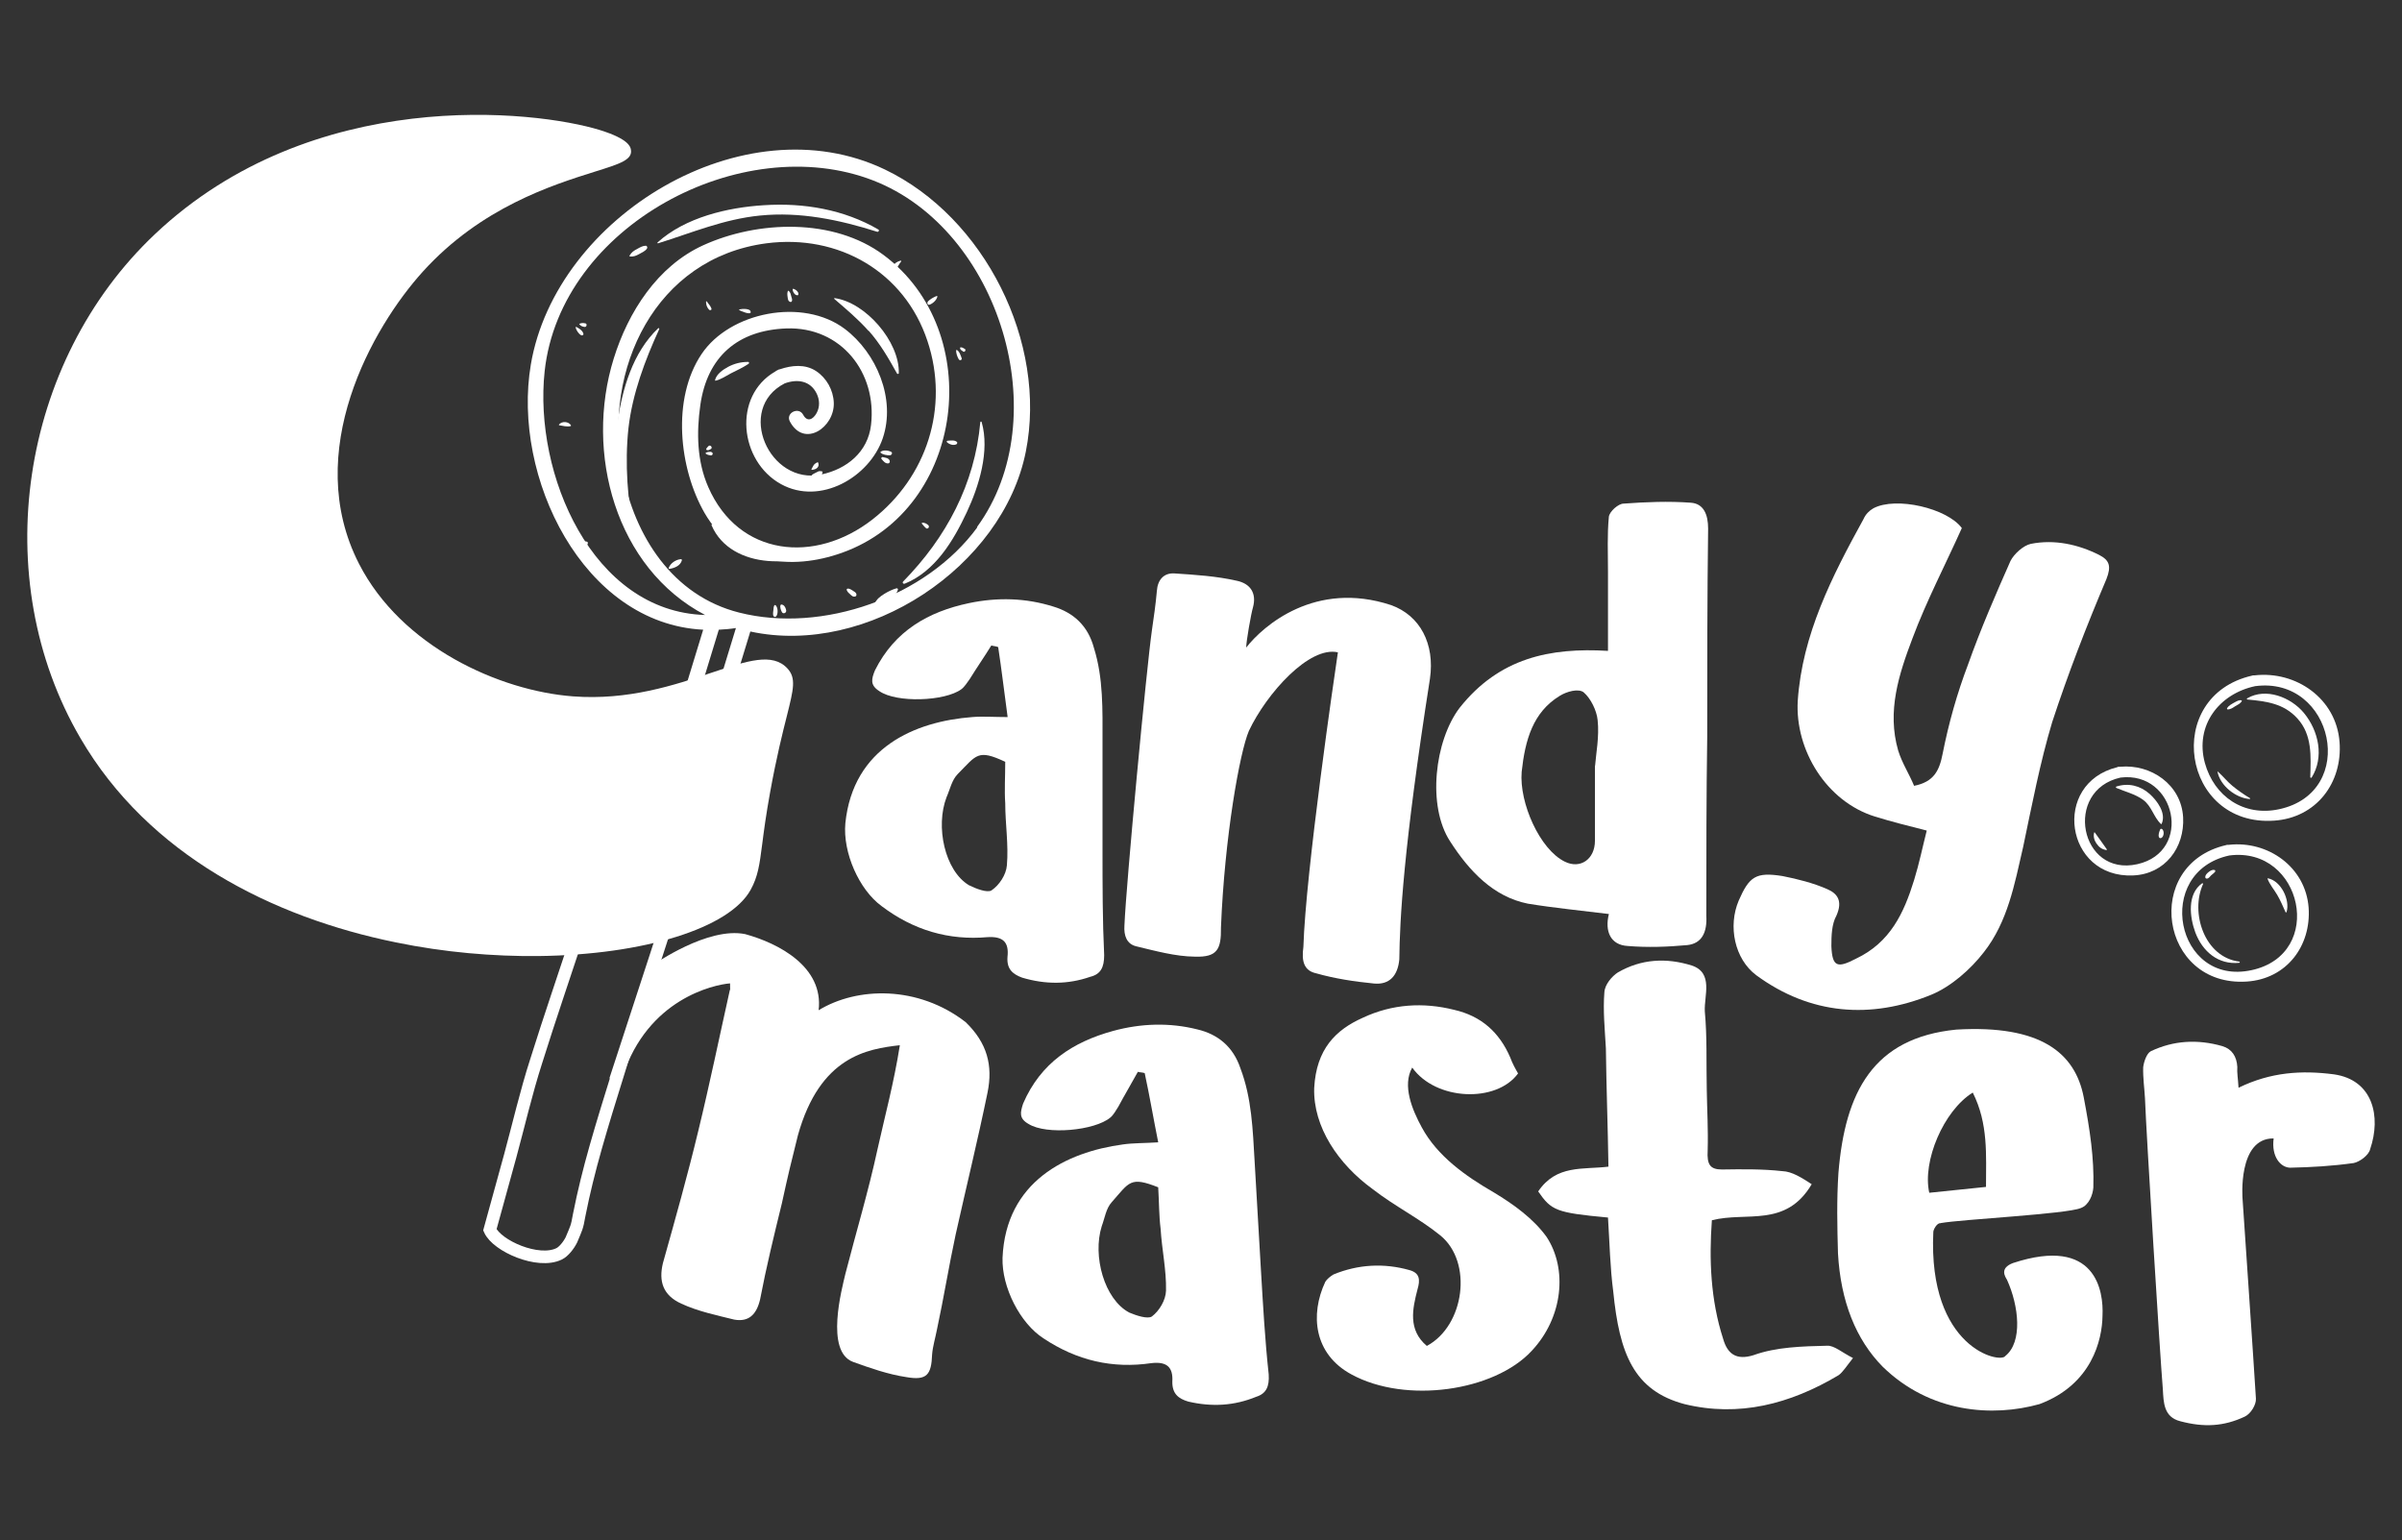
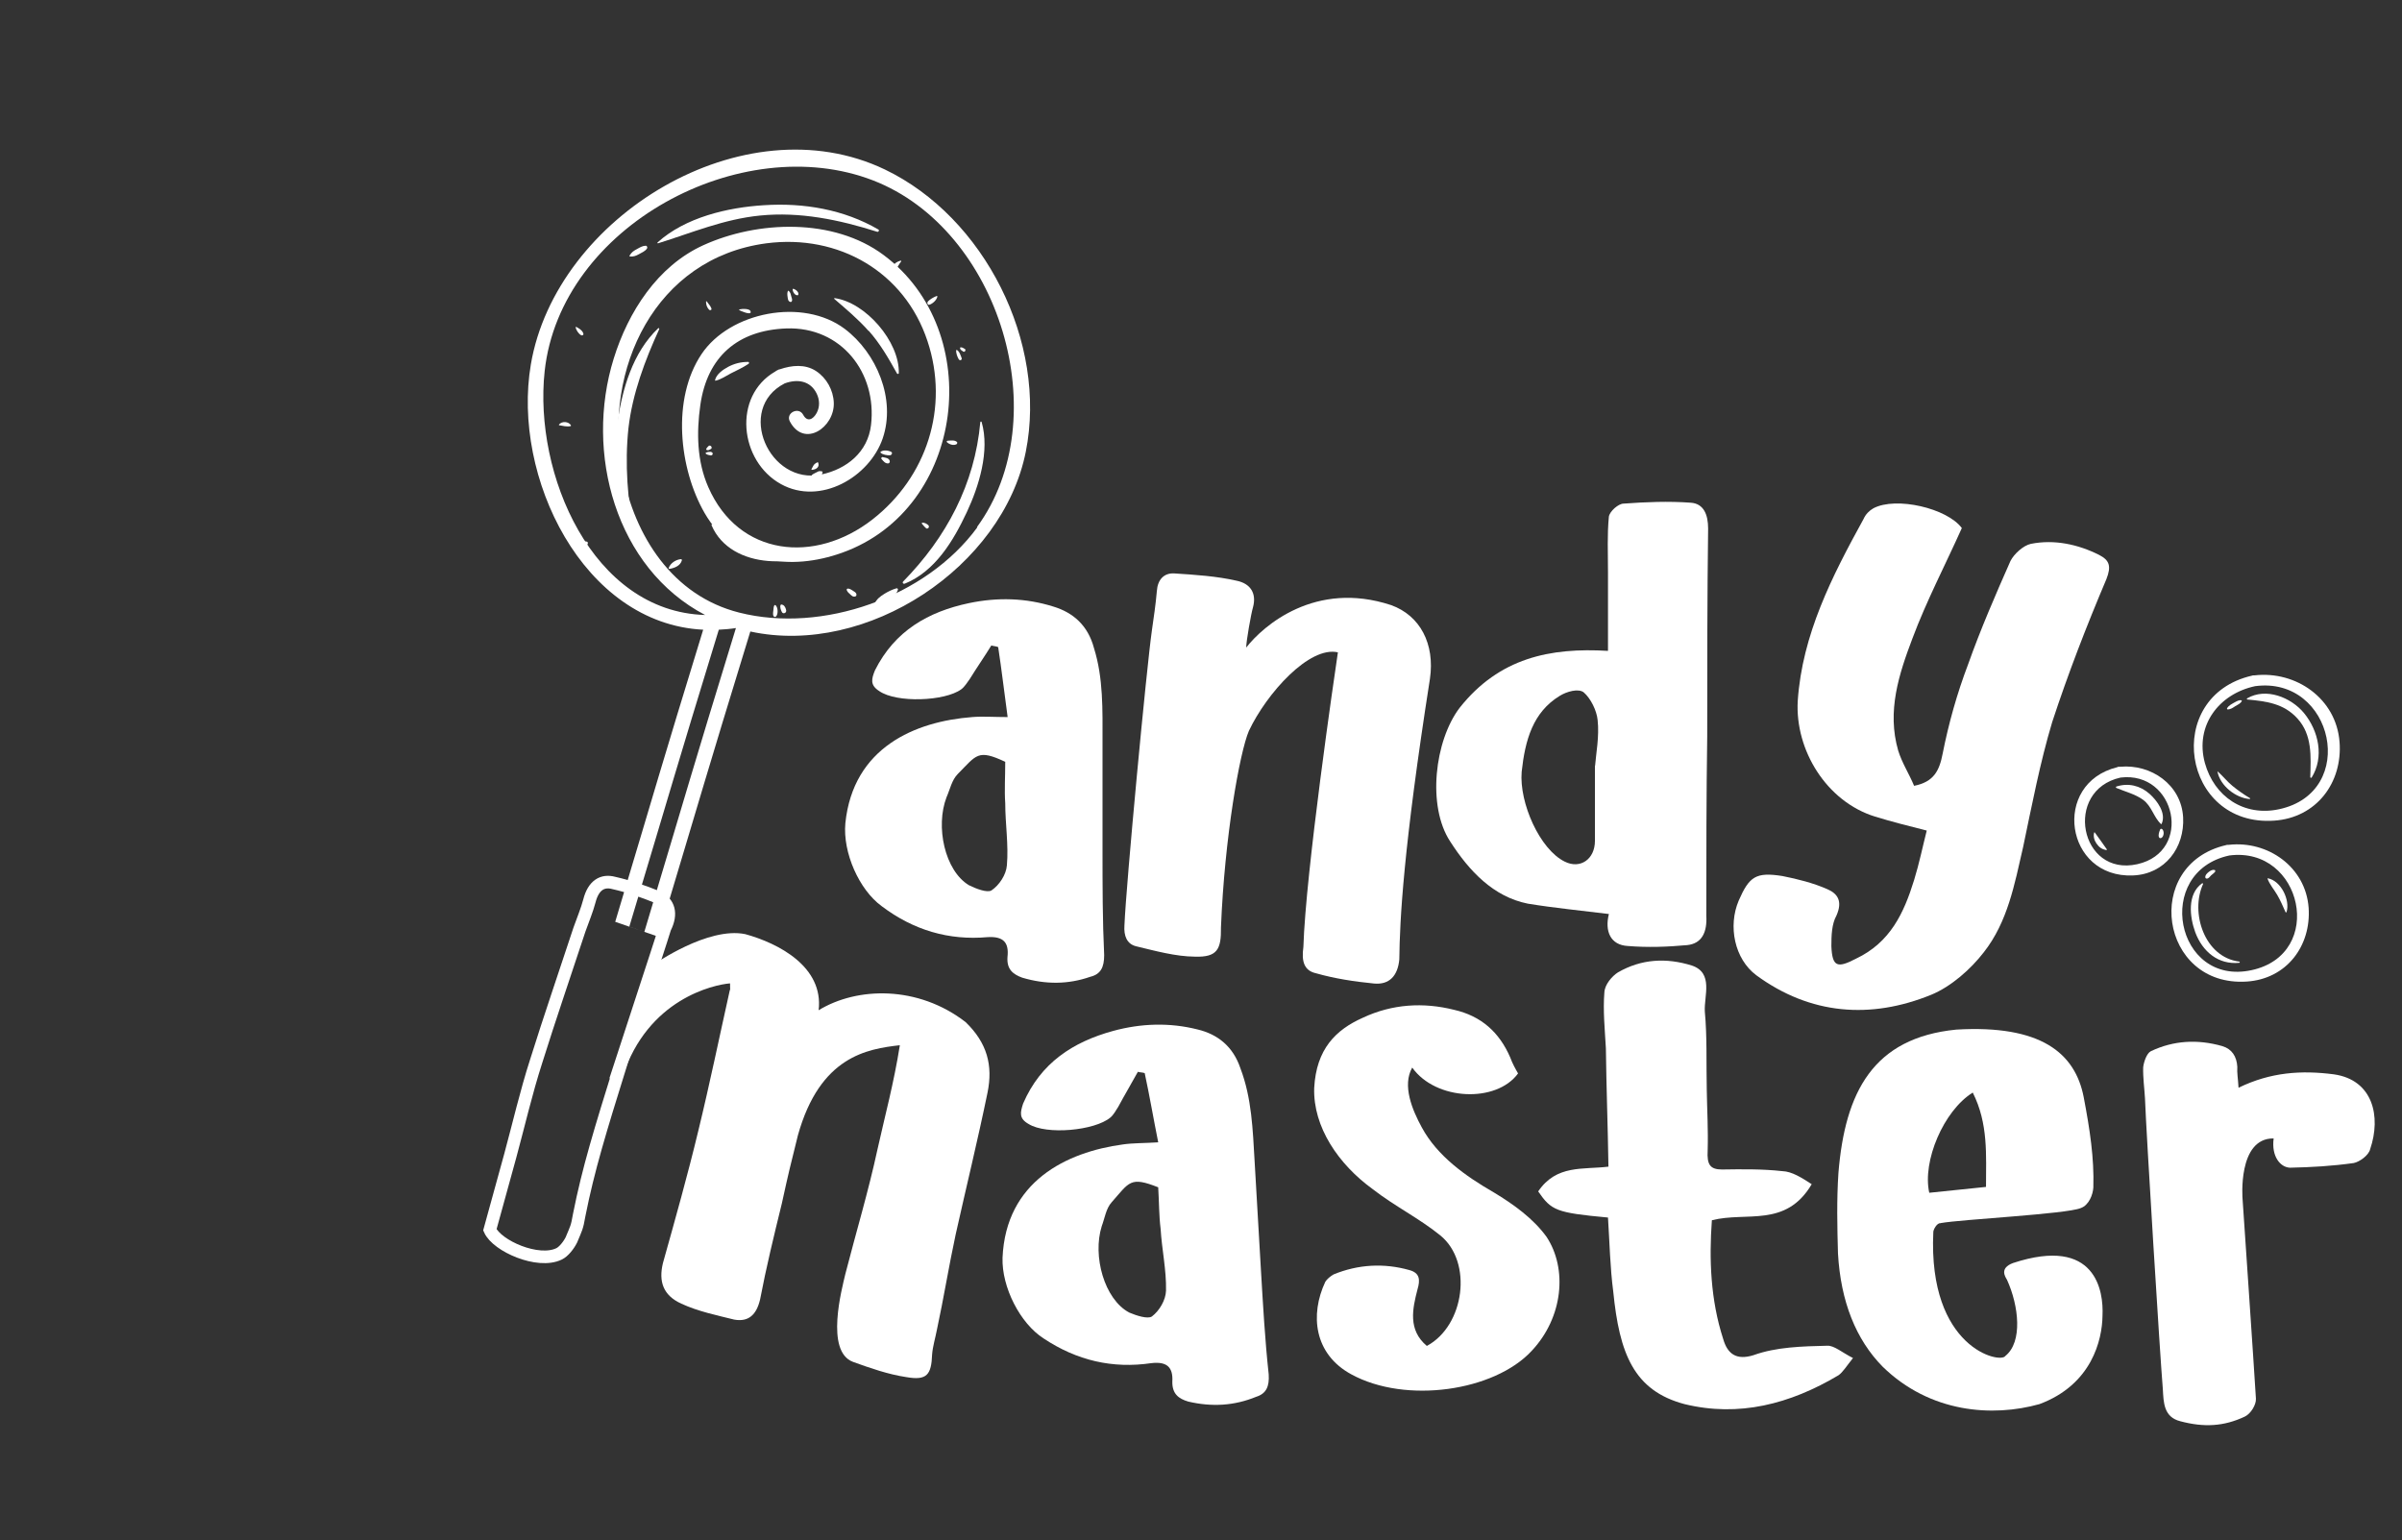
<svg xmlns="http://www.w3.org/2000/svg" id="Layer_1" data-name="Layer 1" viewBox="0 0 160 102.59">
  <rect x="0" y="0" width="160" height="102.59" fill="#333333" stroke="none" />
  <defs>
    <style>
      .cls-1 {
        fill: #fff;
      }

      .cls-2 {
        fill: none;
        stroke: #fff;
        stroke-miterlimit: 10;
        stroke-width: .84px;
      }
    </style>
  </defs>
  <g>
    <path class="cls-1" d="m66.04,42.99c-.46.75-.98,1.49-1.44,2.24-.17.23-.34.52-.57.69-1.09.8-4.31.92-5.46.12-.63-.4-.52-.81-.29-1.38,1.32-2.64,3.56-3.91,6.26-4.48,1.9-.4,3.79-.35,5.63.23,1.32.4,2.3,1.26,2.7,2.76.63,2.01.57,4.14.57,6.21v7.24c0,2.35,0,4.71.11,7.01,0,.81-.23,1.27-.92,1.44-1.49.52-2.99.52-4.54.06-.63-.23-1.04-.57-.98-1.38.11-.98-.29-1.38-1.32-1.32-2.59.23-4.94-.46-7.07-2.07-1.49-1.09-2.59-3.56-2.41-5.52.52-5.06,4.66-6.78,8.45-7.07.69-.06,1.44,0,2.36,0-.23-1.67-.4-3.16-.63-4.66-.12-.06-.29-.06-.46-.11Zm.92,7.76c-1.84-.86-1.9-.46-3.16.81-.4.4-.52,1.03-.75,1.55-.75,1.95-.12,4.89,1.49,5.86.46.23,1.21.52,1.5.35.52-.35.98-1.04,1.03-1.67.12-1.38-.11-2.76-.11-4.14-.06-.86,0-1.78,0-2.76Z" />
    <path class="cls-1" d="m89.13,43.46c-1.91-.45-4.76,2.73-5.94,5.23-.61,1.42-1.62,7.08-1.86,13.09.02,1.46-.24,2-1.74,1.95-1.28-.01-2.62-.38-3.91-.69-.62-.15-.83-.7-.78-1.39.11-2.72,1.47-17.15,1.83-19.66.12-.85.25-1.7.33-2.62.05-.75.47-1.21,1.16-1.17,1.38.09,2.82.18,4.17.49.9.19,1.33.83,1.07,1.78-.12.39-.45,2.26-.45,2.67,1.14-1.46,4.61-4.49,9.65-2.83,1.93.69,2.93,2.58,2.59,4.91-1.78,11.36-2.01,16.09-2.04,18.69-.1,1.09-.66,1.71-1.69,1.61-1.32-.13-2.62-.33-3.85-.68-.79-.17-.99-.78-.85-1.75.15-4.97,2.07-18.11,2.3-19.64Z" />
    <path class="cls-1" d="m107.11,43.38v-5.29c0-1.27-.06-2.47.06-3.68.06-.35.63-.86.98-.86,1.5-.11,2.99-.17,4.48-.06.86.06,1.15.8,1.15,1.72-.06,4.6-.06,9.25-.06,13.85-.06,3.96-.06,7.99-.06,11.95.06,1.09-.29,1.84-1.26,1.95-1.32.12-2.64.17-3.97.06-1.15-.06-1.55-.98-1.26-2.13-1.84-.23-3.62-.4-5.4-.69-2.3-.46-3.91-2.18-5.17-4.14-1.55-2.35-1.04-6.72.63-8.91,2.64-3.33,6.03-4.02,9.88-3.79Zm-.86,7.64c.06-.8.29-1.95.17-3.05-.06-.63-.46-1.44-.92-1.84-.35-.29-1.15-.06-1.61.23-1.78,1.09-2.3,2.93-2.53,5.06-.17,2.07,1.21,5.17,2.87,5.98,1.04.52,2.01-.17,2.01-1.38v-5Z" />
  </g>
  <g>
    <path class="cls-1" d="m75.79,71.41c-.42.77-.89,1.55-1.3,2.32-.16.24-.31.54-.53.72-1.04.87-4.25,1.17-5.44.43-.66-.37-.56-.77-.37-1.36,1.17-2.72,3.33-4.11,5.99-4.84,1.87-.51,3.77-.57,5.63-.1,1.34.32,2.37,1.13,2.86,2.6.75,1.97.82,4.1.94,6.16.14,2.41.28,4.82.42,7.23.14,2.35.27,4.7.52,6.99.05.8-.16,1.28-.83,1.49-1.46.6-2.95.69-4.53.32-.64-.19-1.07-.51-1.06-1.32.06-.98-.37-1.36-1.4-1.24-2.57.38-4.96-.17-7.18-1.65-1.56-1-2.79-3.41-2.73-5.37.22-5.08,4.25-7.04,8.02-7.55.69-.1,1.43-.08,2.35-.14-.33-1.65-.58-3.13-.9-4.61-.12-.05-.29-.04-.47-.09Zm1.37,7.69c-1.89-.75-1.92-.35-3.11.99-.38.42-.46,1.06-.66,1.59-.63,1.99.17,4.88,1.83,5.76.47.2,1.23.45,1.51.26.5-.38.92-1.09.94-1.72.03-1.38-.28-2.75-.36-4.12-.11-.86-.1-1.78-.16-2.75Z" />
    <path class="cls-1" d="m95.05,89.66c2.51-1.35,3.07-5.59.89-7.36-1.39-1.13-3.05-1.95-4.5-3.08-2.28-1.65-3.98-4.14-3.9-6.74.14-2.6,1.44-3.88,3.24-4.68,1.96-.92,4.03-1.04,6.07-.53,1.81.41,3.02,1.49,3.75,3.18.14.39.33.73.52,1.06-1.44,1.98-5.48,1.82-7.05-.39-.68,1.19,0,2.82.64,3.99,1.03,1.9,2.89,3.23,4.8,4.33,1.31.79,2.63,1.74,3.51,2.96,1.39,2.11,1.12,5.35-1,7.6-2.49,2.68-8.37,3.54-12,1.56-2.5-1.35-2.77-3.98-1.74-6.17.11-.18.33-.36.55-.49,1.63-.67,3.35-.77,5.05-.29.7.19.73.65.54,1.29-.33,1.28-.65,2.69.62,3.76Z" />
    <path class="cls-1" d="m107.11,81.11c-3.47-.32-3.77-.47-4.65-1.74,1.22-1.8,2.97-1.44,4.68-1.65-.04-2.7-.14-5.29-.17-7.88-.07-1.26-.2-2.52-.1-3.74.03-.52.51-1.07.9-1.32,1.56-.9,3.22-.99,4.92-.46,1.47.49.81,2.03.87,3.06.16,1.72.09,3.45.13,5.23.02,1.32.1,2.64.06,4.03-.06.98.19,1.26.94,1.27,1.32-.02,2.7-.04,4.04.11.63.02,1.29.44,1.95.87-1.73,2.92-4.33,1.81-6.65,2.4-.19,2.6-.09,5.3.75,7.9.29,1.02.89,1.44,2.02,1.09,1.52-.55,3.25-.59,4.91-.63.46-.03,1,.46,1.72.82-.43.54-.69.96-.97,1.15-3.23,1.92-6.63,2.8-10.25,1.92-3.39-.9-4.34-3.38-4.75-7.5-.21-1.6-.24-3.21-.35-4.93Z" />
    <path class="cls-1" d="m129.26,81.49c-.23-.04-.49.43-.48.6-.36,7.73,4.48,8.78,4.8,8.24,1.16-.93.9-3.33.11-5.07-.13-.22-.51-.78.4-1.12,5.54-1.82,6.04,1.89,5.96,3.51-.02,1.61-.71,4.59-4.2,5.89-3.11.87-7.28.6-10.45-2.5-1.77-1.8-2.79-4.33-2.97-7.54-.05-1.78-.09-3.56.03-5.36.44-5.38,2.3-9,7.85-9.55,5.62-.33,7.92,1.55,8.49,4.51.41,2.16.7,4.05.64,6.01-.03.46-.28,1.17-.84,1.37-.96.4-7.96.75-9.33,1Zm2.14-8.7c-1.94,1.21-3.36,4.57-2.89,6.67,1.2-.13,2.46-.26,3.78-.39,0-2.13.16-4.21-.88-6.28Z" />
    <path class="cls-1" d="m149.12,72.46c2.13-1.04,4.19-1.17,6.34-.89,2.61.37,3.16,2.81,2.42,4.98-.09.41-.7.85-1.1.93-1.43.2-2.8.28-4.24.31-.63-.02-1.25-.73-1.09-1.95-2.42-.03-2.07,4.04-2.07,4.04,0,0,.79,11.58.89,13.3.02.4-.34,1-.74,1.19-1.4.66-2.72.73-4.3.31-1.11-.28-1.11-1.26-1.16-2.12-.2-2.41-1.11-17.15-1.19-19.39-.04-.69-.14-1.37-.12-2.07.04-.35.23-.93.51-1.07,1.51-.72,3.12-.81,4.76-.34.64.19.96.69,1,1.38-.03.4.05.8.08,1.38Z" />
  </g>
  <path class="cls-1" d="m128.34,55.33c-1.22-.31-2.34-.59-3.44-.93-3.24-1-5.34-4.44-5.15-7.71.3-4.43,2.29-8.31,4.38-12.11.14-.32.38-.56.66-.72,1.51-.8,4.92,0,5.89,1.32-1.1,2.45-2.36,4.86-3.29,7.35-.9,2.38-1.71,4.84-.95,7.47.26.84.73,1.55,1.06,2.35,1.31-.26,1.68-1,1.9-2.13.4-2.03.96-4.02,1.7-5.97.83-2.34,1.83-4.64,2.82-6.88.24-.47.85-1.03,1.36-1.14,1.56-.31,3.14.03,4.55.74.68.35.82.74.48,1.61-1.34,3.16-2.55,6.29-3.61,9.52-.81,2.7-1.35,5.53-1.94,8.34-.57,2.47-1.02,4.96-2.61,6.99-.88,1.14-2.18,2.29-3.51,2.84-4.03,1.64-8.05,1.34-11.65-1.3-1.45-1.08-1.9-3.27-1.17-4.98.7-1.6,1.14-1.91,2.91-1.63,1.02.2,2.07.47,2.98.87.7.3,1.04.8.62,1.76-.32.57-.34,1.34-.34,2.05.06,1.38.4,1.47,1.63.83,2.29-1.08,3.2-3.04,3.88-5.24.34-1.1.57-2.23.84-3.29Z" />
  <g>
    <path class="cls-1" d="m43.85,62.4c3.11-10.35,2.96-10,6.13-20.33,7.79,1.69,16.82-4.31,18.35-11.98,1.45-7.27-2.75-15.62-9.39-18.8-9.4-4.5-21.91,3.13-23.58,12.99-1.27,7.48,3.47,17.27,11.48,17.67-3.08,10.04-2.84,9.4-5.86,19.46m.94.32c3.06-10.17,2.85-9.63,5.96-19.78.38-.02.76-.05,1.14-.11-3.16,10.3-3,9.92-6.1,20.24m22.18-26.95c-3.41,4.66-10.33,7.08-15.86,5.68-4.44-1.12-6.97-5.1-7.78-9.35-1.32-6.88,2.2-14.27,9.58-15.25,4.81-.63,9.21,1.89,10.74,6.51,1.47,4.42-.05,9.07-3.67,11.89-3.83,2.98-8.91,2.46-10.93-2.16-.76-1.73-.79-3.64-.53-5.47.46-3.22,2.49-4.98,5.73-5.1,3.64-.13,6.05,2.94,5.64,6.43-.21,1.81-1.62,2.94-3.31,3.3-3.47.74-5.73-4.38-2.44-6.07.85-.31,1.71-.18,2.13.68.2.41.22.88,0,1.29-.24.44-.63.63-.9.12-.3-.56-1.18-.12-.89.44.95,1.8,2.99.4,2.93-1.24-.03-.84-.48-1.65-1.18-2.11-.73-.48-1.62-.39-2.41-.12-.05,0-.09.02-.14.05-.07.03-.12.06-.17.1-2.85,1.64-2.39,5.97.38,7.5,2.62,1.45,5.9-.47,6.78-3.05.89-2.62-.41-5.69-2.53-7.29-2.79-2.1-7.66-1.13-9.54,1.68-2,2.98-1.5,7.62.2,10.58,1.96,3.4,5.74,3.88,9.17,2.65,8.21-2.94,9.6-14.74,2.76-19.83-3.34-2.49-8.4-2.3-12.02-.65-3.05,1.39-5,4.45-5.96,7.55-1.95,6.27.12,13.95,6.09,17.08-7.53-.22-11.43-9.42-10.69-16.24,1.05-9.68,13.12-16.1,21.88-12.71,8.44,3.27,12.24,15.82,6.92,23.09Z" />
    <path class="cls-1" d="m50.89,13.67c-2.43.15-5.24.81-7.09,2.48-.02.02,0,.07.03.06,2.28-.71,4.38-1.61,6.79-1.85,2.66-.27,5.29.28,7.81,1.08.09.03.16-.1.08-.15-2.3-1.34-4.98-1.79-7.61-1.62Z" />
    <path class="cls-1" d="m55.56,36.07c-1.25.44-2.62.68-3.94.64-1.64-.05-2.91-.77-4.14-1.78-.05-.04-.1.02-.08.07,1.31,3.02,5.97,2.91,8.24,1.18.07-.05,0-.14-.08-.11Z" />
    <path class="cls-1" d="m60.25,38.89c2.04-.82,3.26-2.87,4.15-4.77.81-1.73,1.54-4.08.99-6-.01-.05-.08-.05-.09,0-.37,4.13-2.26,7.68-5.14,10.62-.07.07,0,.18.1.14Z" />
    <path class="cls-1" d="m43.92,21.91s-.04-.08-.07-.05c-1.72,1.64-2.39,4.04-2.73,6.32-.37,2.49-.1,5.27,1.03,7.53.03.06.13.03.12-.04-.47-2.28-.66-4.81-.41-7.13.26-2.3,1.1-4.54,2.06-6.63Z" />
    <path class="cls-1" d="m57.86,22.03c.76.85,1.34,1.86,1.89,2.85.03.05.12.04.12-.02.06-2.09-2.21-4.72-4.28-5-.03,0-.03.03-.02.05.79.68,1.59,1.35,2.28,2.13Z" />
    <path class="cls-1" d="m59.72,39.19c-.28.08-.57.22-.81.37-.29.18-.53.36-.66.68-.02.04.02.08.06.09.6.02,1.31-.46,1.5-1.04.02-.05-.03-.11-.09-.1Z" />
    <path class="cls-1" d="m49.86,24.24c.05-.03.05-.14-.03-.13-.49,0-.92.11-1.35.34-.33.18-.76.48-.85.87,0,.02.01.05.04.04.35-.08.7-.32,1.02-.49.4-.2.79-.38,1.17-.63Z" />
    <path class="cls-1" d="m35.99,28.27s-.05-.04-.07-.01c-.53.81-.16,2.33.32,3.07.03.04.11.05.12,0,.1-.48.03-.85-.06-1.33-.12-.57-.17-1.16-.3-1.72Z" />
    <path class="cls-1" d="m43.02,16.37c-.21,0-.39.11-.57.21-.23.12-.38.22-.51.44-.02.03,0,.07.03.07.23.01.38-.04.58-.15.19-.11.43-.2.55-.39.04-.07,0-.18-.09-.18Z" />
    <path class="cls-1" d="m63.95,24s.05,0,.08-.03c.02-.03.05-.06.03-.1-.06-.17-.15-.47-.33-.56-.01,0-.03,0-.03.01-.04.18.07.45.16.61.02.03.05.06.09.06Z" />
    <path class="cls-1" d="m64.15,23.42s.07.03.1,0c.04-.03.05-.03.06-.09,0-.03-.01-.07-.05-.09-.09-.05-.17-.11-.27-.1-.03,0-.05.04-.04.06.02.11.11.15.2.21Z" />
    <path class="cls-1" d="m47.36,30.1c-.12,0-.25,0-.35.07-.01,0-.02.04,0,.05.09.08.22.1.34.12.05,0,.1-.03.12-.08,0-.02,0-.04,0-.06-.01-.05-.06-.09-.11-.09Z" />
    <path class="cls-1" d="m47.36,29.91c.13-.1-.05-.31-.17-.19-.06.06-.12.12-.15.2,0,.02,0,.03.01.04.1.07.21.01.3-.05Z" />
    <path class="cls-1" d="m52.64,20.12s.07,0,.09-.03c.08-.12,0-.24-.03-.37-.03-.13-.06-.27-.18-.35,0,0-.02,0-.03,0-.06.12-.05.26-.03.39.02.13.02.31.18.35Z" />
    <path class="cls-1" d="m53.12,19.67s.04,0,.05-.03c.07-.17-.16-.35-.31-.4-.03,0-.06,0-.06.04,0,.15.14.4.32.39Z" />
    <path class="cls-1" d="m38.39,21.78s-.05,0-.05.03c.04.18.2.43.37.52.07.04.17,0,.15-.1-.05-.21-.3-.36-.47-.45Z" />
-     <path class="cls-1" d="m38.98,21.54c-.13-.03-.26-.03-.38.03-.02,0-.02.03,0,.04.08.11.21.15.34.17.14.02.19-.21.05-.24Z" />
    <path class="cls-1" d="m51.64,40.31s-.04,0-.05,0c-.06.09-.06.2-.07.3-.01.13-.05.28-.01.4.03.1.14.12.2.04.13-.17.12-.61-.07-.75Z" />
    <path class="cls-1" d="m52.17,40.31s-.14-.08-.17-.01c-.07.13.02.35.08.47.08.16.31.07.29-.1-.02-.12-.08-.29-.2-.36Z" />
    <path class="cls-1" d="m38.43,36.58c.03.1.1.17.18.24.09.09.18.18.29.26.12.09.28-.06.22-.19-.1-.2-.4-.41-.63-.38-.03,0-.06.04-.05.07Z" />
    <path class="cls-1" d="m39.06,36.31s.08-.04.09-.08c.07-.25-.34-.16-.44-.04,0,0,0,.03,0,.03.1.09.21.1.34.08Z" />
    <path class="cls-1" d="m58.65,30.11s-.01.03,0,.04c.13.14.45.19.63.18.11,0,.2-.17.08-.23-.19-.1-.53-.14-.7,0Z" />
    <path class="cls-1" d="m58.82,30.45c-.08-.02-.16.07-.09.14.12.14.24.3.44.28.09-.01.12-.12.09-.19-.07-.17-.28-.19-.44-.22Z" />
    <path class="cls-1" d="m61.41,34.89c.09.1.17.21.28.3.03.03.09.03.12,0,.04-.02.05-.03.06-.07.01-.04,0-.09-.02-.12-.12-.11-.24-.18-.41-.18-.03,0-.05.04-.03.06Z" />
    <path class="cls-1" d="m47.34,20.66s.01,0,.02-.01c.04-.03.04-.08.02-.12-.06-.17-.2-.29-.29-.44-.02-.03-.07-.02-.06.01,0,.2.06.38.2.53.03.03.08.04.12.02Z" />
    <path class="cls-1" d="m59.97,17.37c-.22.06-.39.17-.5.37-.09.16.13.31.24.16.11-.15.19-.33.31-.47.03-.03-.01-.08-.05-.07Z" />
    <path class="cls-1" d="m37.23,28.29s0,.04.02.04c.24.04.51.11.75.06.03,0,.04-.04.03-.06-.16-.26-.61-.29-.8-.04Z" />
    <path class="cls-1" d="m45.35,37.25c-.33.03-.69.26-.81.59-.01.03.02.06.05.06.35-.06.73-.21.83-.57.01-.05-.02-.08-.07-.08Z" />
    <path class="cls-1" d="m56.81,39.35c-.1-.06-.25-.17-.37-.13-.02,0-.04.02-.04.05,0,.12.13.23.22.31.1.1.21.21.36.15.04-.01.07-.06.07-.1,0-.15-.12-.2-.23-.27Z" />
    <path class="cls-1" d="m63.74,29.58s.05-.11,0-.14c-.16-.14-.41-.09-.61-.08-.05,0-.1.06-.05.1.16.15.46.25.65.12Z" />
    <path class="cls-1" d="m61.81,20.09c-.08.08-.02.25.1.21.22-.07.48-.31.53-.54,0-.03-.02-.05-.05-.04-.19.07-.45.22-.59.37Z" />
    <path class="cls-1" d="m50,20.79c.02-.26-.6-.22-.74-.18-.03,0-.03.05,0,.06.08.04.73.34.75.12Z" />
    <path class="cls-1" d="m54.08,31.63s-.02.05,0,.07c.11.09.23.08.37.07.08,0,.16-.05.23-.09.09-.05.08-.12.11-.2.01-.04-.01-.07-.05-.08-.15-.02-.18-.03-.32.05-.1.06-.23.1-.32.18Z" />
    <path class="cls-1" d="m54.05,31.25s0,.06.04.05c.27-.02.52-.18.41-.48,0-.02-.04-.03-.06-.02-.09.05-.15.08-.22.16-.07.09-.1.19-.16.28Z" />
  </g>
-   <path class="cls-1" d="m50,59.28c-1.41,2.55-7.09,4.33-14.13,4.41-3,.03-6.25-.24-9.5-.91-8.21-1.67-16.47-5.81-21.01-13.6C-.85,38.56,1.29,24.12,10.33,15.59c10.5-9.91,25.29-8.27,29.65-6.92,1.89.59,2,1.1,2.04,1.27.15.7-.71.97-2.41,1.5-2.83.89-7.57,2.38-11.44,6.65-3.37,3.72-8.07,12.01-4.26,19.46,2.83,5.54,9.37,8.47,14.25,8.84,3.69.28,6.77-.75,9.25-1.58,2.36-.79,4.06-1.36,5.05-.27.58.64.4,1.37-.04,3.13-.29,1.15-.69,2.73-1.12,5.1-.28,1.54-.42,2.61-.53,3.48-.18,1.38-.28,2.14-.77,3.03Z" />
  <path class="cls-1" d="m43.57,64.24s3.58-2.52,6.07-2.01c2.22.61,5.23,2.17,4.89,5.07,2.57-1.57,6.62-1.66,9.79.79,1.44,1.39,1.83,2.89,1.46,4.7-.65,3.16-1.42,6.3-2.12,9.44-.45,2.08-.8,4.26-1.25,6.35-.11.57-.28,1.12-.32,1.64-.05,1.37-.35,1.76-1.72,1.52-1.21-.18-2.4-.6-3.54-1.01-1.89-.69-.74-4.91-.52-5.86.7-2.73,1.53-5.48,2.14-8.3.5-2.25,1.09-4.41,1.49-6.94-2.18.25-5.32.74-6.79,6-.54,2.18-.59,2.35-1.07,4.54-.52,2.12-1.04,4.25-1.45,6.4-.24,1.01-.76,1.51-1.72,1.34-1.17-.29-2.42-.55-3.52-1.06-1.22-.55-1.53-1.48-1.23-2.71.82-2.93,1.65-5.87,2.36-8.83.75-3.08,1.4-6.24,2.09-9.33.05-.16.02.13.02-.47-1.11.09-5.48,1.05-7.15,6.19l2.07-7.48Z" />
  <path class="cls-2" d="m41.32,71.01c-1.33,4.28-2.13,6.86-2.74,9.94-.15.86-.19.85-.52,1.65-.18.36-.52.79-.82.93-1.39.68-4.13-.52-4.61-1.6.58-2.11.76-2.78,1.36-4.94.56-2.06,1.05-4.2,1.72-6.28.91-2.91,1.92-5.84,2.89-8.79.23-.65.5-1.29.66-1.9.27-1.06.88-1.4,1.62-1.2,1.02.23,2,.57,2.97.97.68.36.94,1.05.44,2.04-.09.27-.41,1.32-.58,1.81l-2.41,7.38Z" />
  <g>
    <path class="cls-1" d="m145.42,54.45c-.12-2.19-2.15-3.56-4.19-3.37-.03,0-.07,0-.1,0-.04,0-.07.01-.1.03-4.39,1.08-3.48,7.41,1.06,7.21,2.13-.09,3.44-1.86,3.33-3.88Zm-4.17-2.65c3.68-.45,4.85,4.93,1.12,5.77-3.84.86-4.93-4.92-1.12-5.77Z" />
    <path class="cls-1" d="m143.99,54.88c.32-.71-.3-1.54-.8-1.99-.63-.56-1.43-.75-2.22-.49-.04.01-.03.07,0,.09.59.25,1.26.41,1.78.79.58.42.7,1.15,1.19,1.61.02.01.04.01.05,0Z" />
    <path class="cls-1" d="m143.81,55.77c.03.08.12.08.18.04.16-.11.18-.44.04-.57-.04-.04-.12-.04-.14.02-.06.15-.14.35-.08.51Z" />
    <path class="cls-1" d="m140.33,56.57c-.27-.37-.52-.75-.8-1.12,0-.01-.03,0-.03,0-.08.24,0,.53.14.73.18.26.35.39.66.45.04,0,.05-.04.03-.07Z" />
  </g>
  <g>
    <path class="cls-1" d="m155.84,49.43c-.22-2.9-2.9-4.75-5.65-4.44-.03,0-.06,0-.09,0-.03,0-.06.01-.09.02-5.99,1.37-4.68,10.08,1.47,9.66,2.82-.19,4.57-2.53,4.36-5.25Zm-8.97,1.4c-.68-2.5.94-4.61,3.35-5.12,5.22-.69,6.91,7.06,1.59,8.2-2.34.5-4.32-.84-4.94-3.08Z" />
    <path class="cls-1" d="m153.98,51.8c.85-1.36.47-3.11-.51-4.3-.87-1.05-2.53-1.71-3.78-.98-.04.02-.03.08.01.08,1.27.12,2.42.26,3.33,1.26,1,1.09.9,2.54.86,3.91,0,.04.06.07.08.03Z" />
    <path class="cls-1" d="m149.33,46.69s0-.03-.01-.03c-.15-.05-.32.05-.45.12-.19.11-.4.2-.52.4-.02.03,0,.08.03.08.21,0,.35-.11.52-.22.15-.09.37-.18.43-.35Z" />
    <path class="cls-1" d="m148.7,52.35c-.35-.29-.63-.65-.97-.95,0,0-.03,0-.02.01.18.94,1.22,1.75,2.14,1.82.03,0,.06-.05.02-.06-.41-.24-.8-.52-1.17-.82Z" />
  </g>
  <g>
    <path class="cls-1" d="m153.78,60.47c-.2-2.73-2.73-4.48-5.31-4.19-.03,0-.06,0-.1,0-.03,0-.06.01-.09.02-5.61,1.3-4.41,9.46,1.37,9.09,2.66-.17,4.31-2.37,4.13-4.93Zm-5.28-3.48c4.86-.63,6.44,6.57,1.48,7.64-5.07,1.1-6.55-6.55-1.48-7.64Z" />
    <path class="cls-1" d="m146.75,58.88s-.03-.06-.06-.04c-1.02.72-.83,2.26-.46,3.27.48,1.28,1.53,2.17,2.93,2.03.05,0,.04-.08,0-.08-2.32-.29-3.28-3.26-2.41-5.17Z" />
    <path class="cls-1" d="m147.56,58.06s.01-.09-.03-.1c-.15-.04-.27.03-.38.11-.11.08-.28.23-.25.39.01.05.05.07.1.07.13,0,.2-.14.29-.22.09-.08.2-.15.27-.25Z" />
    <path class="cls-1" d="m151.04,58.53c.14.39.44.73.65,1.09.21.36.38.76.55,1.14.01.03.06.03.07,0,.25-.8-.37-2.09-1.25-2.25-.01,0-.02.01-.01.02Z" />
  </g>
</svg>